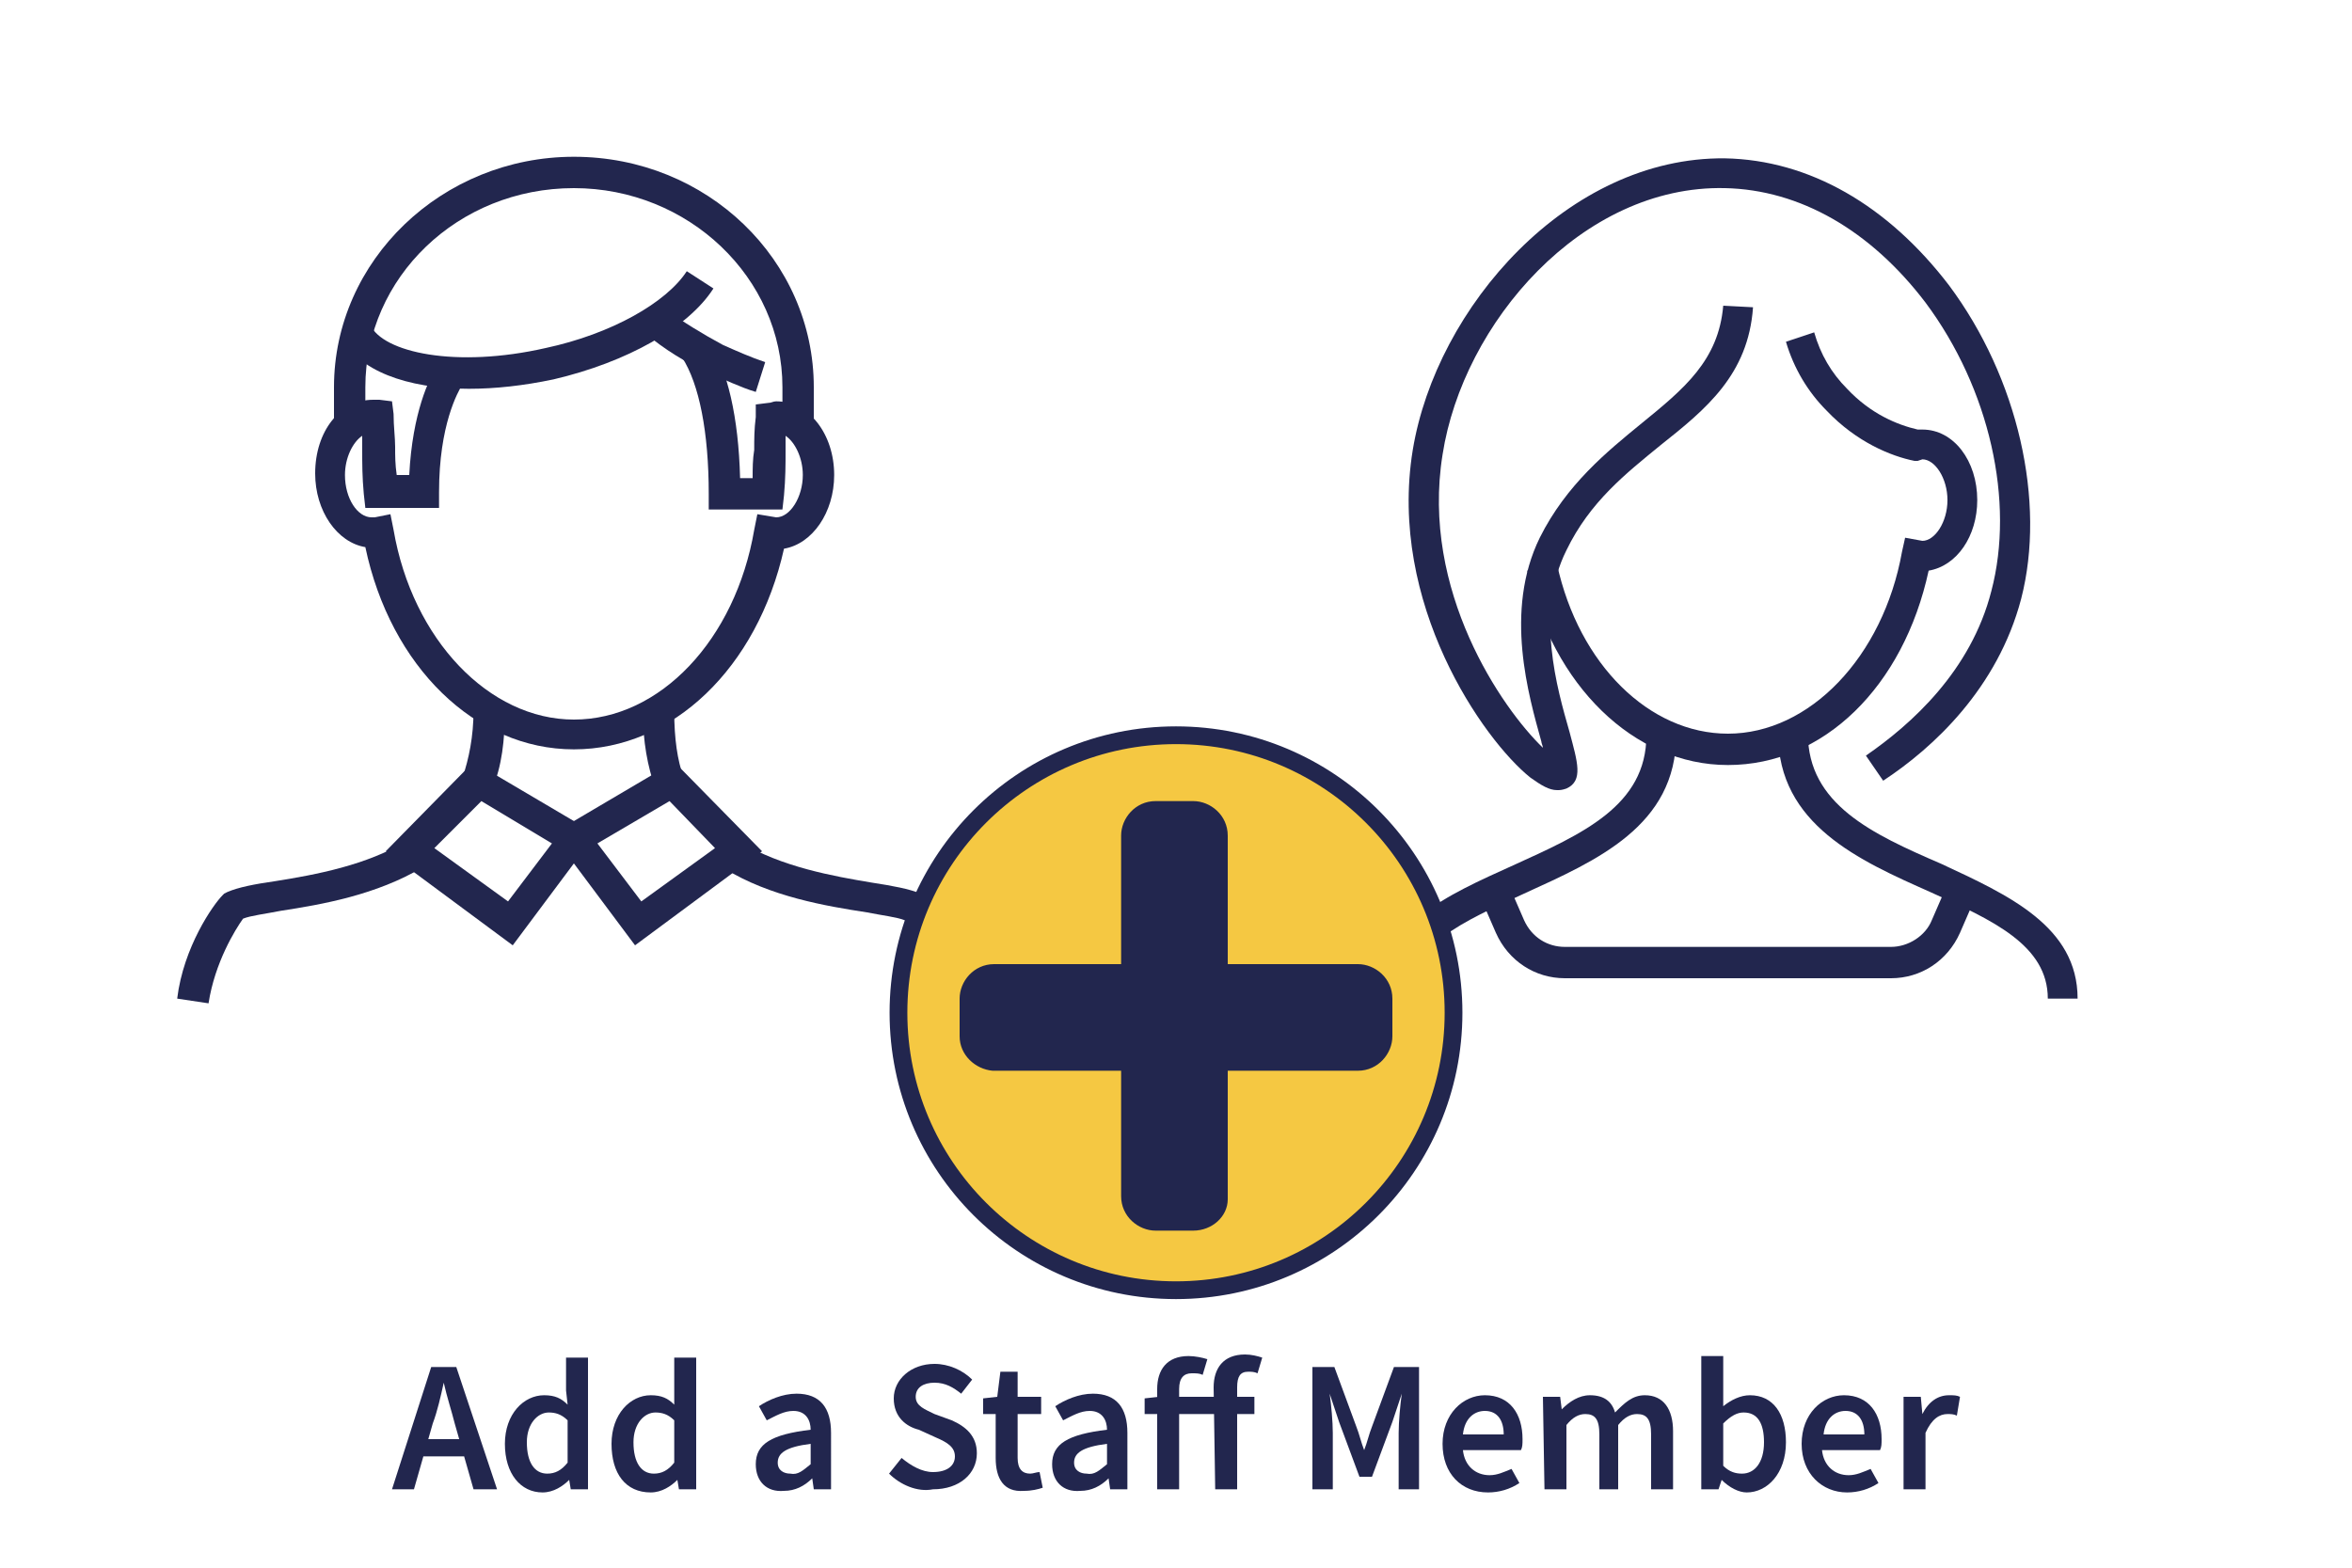
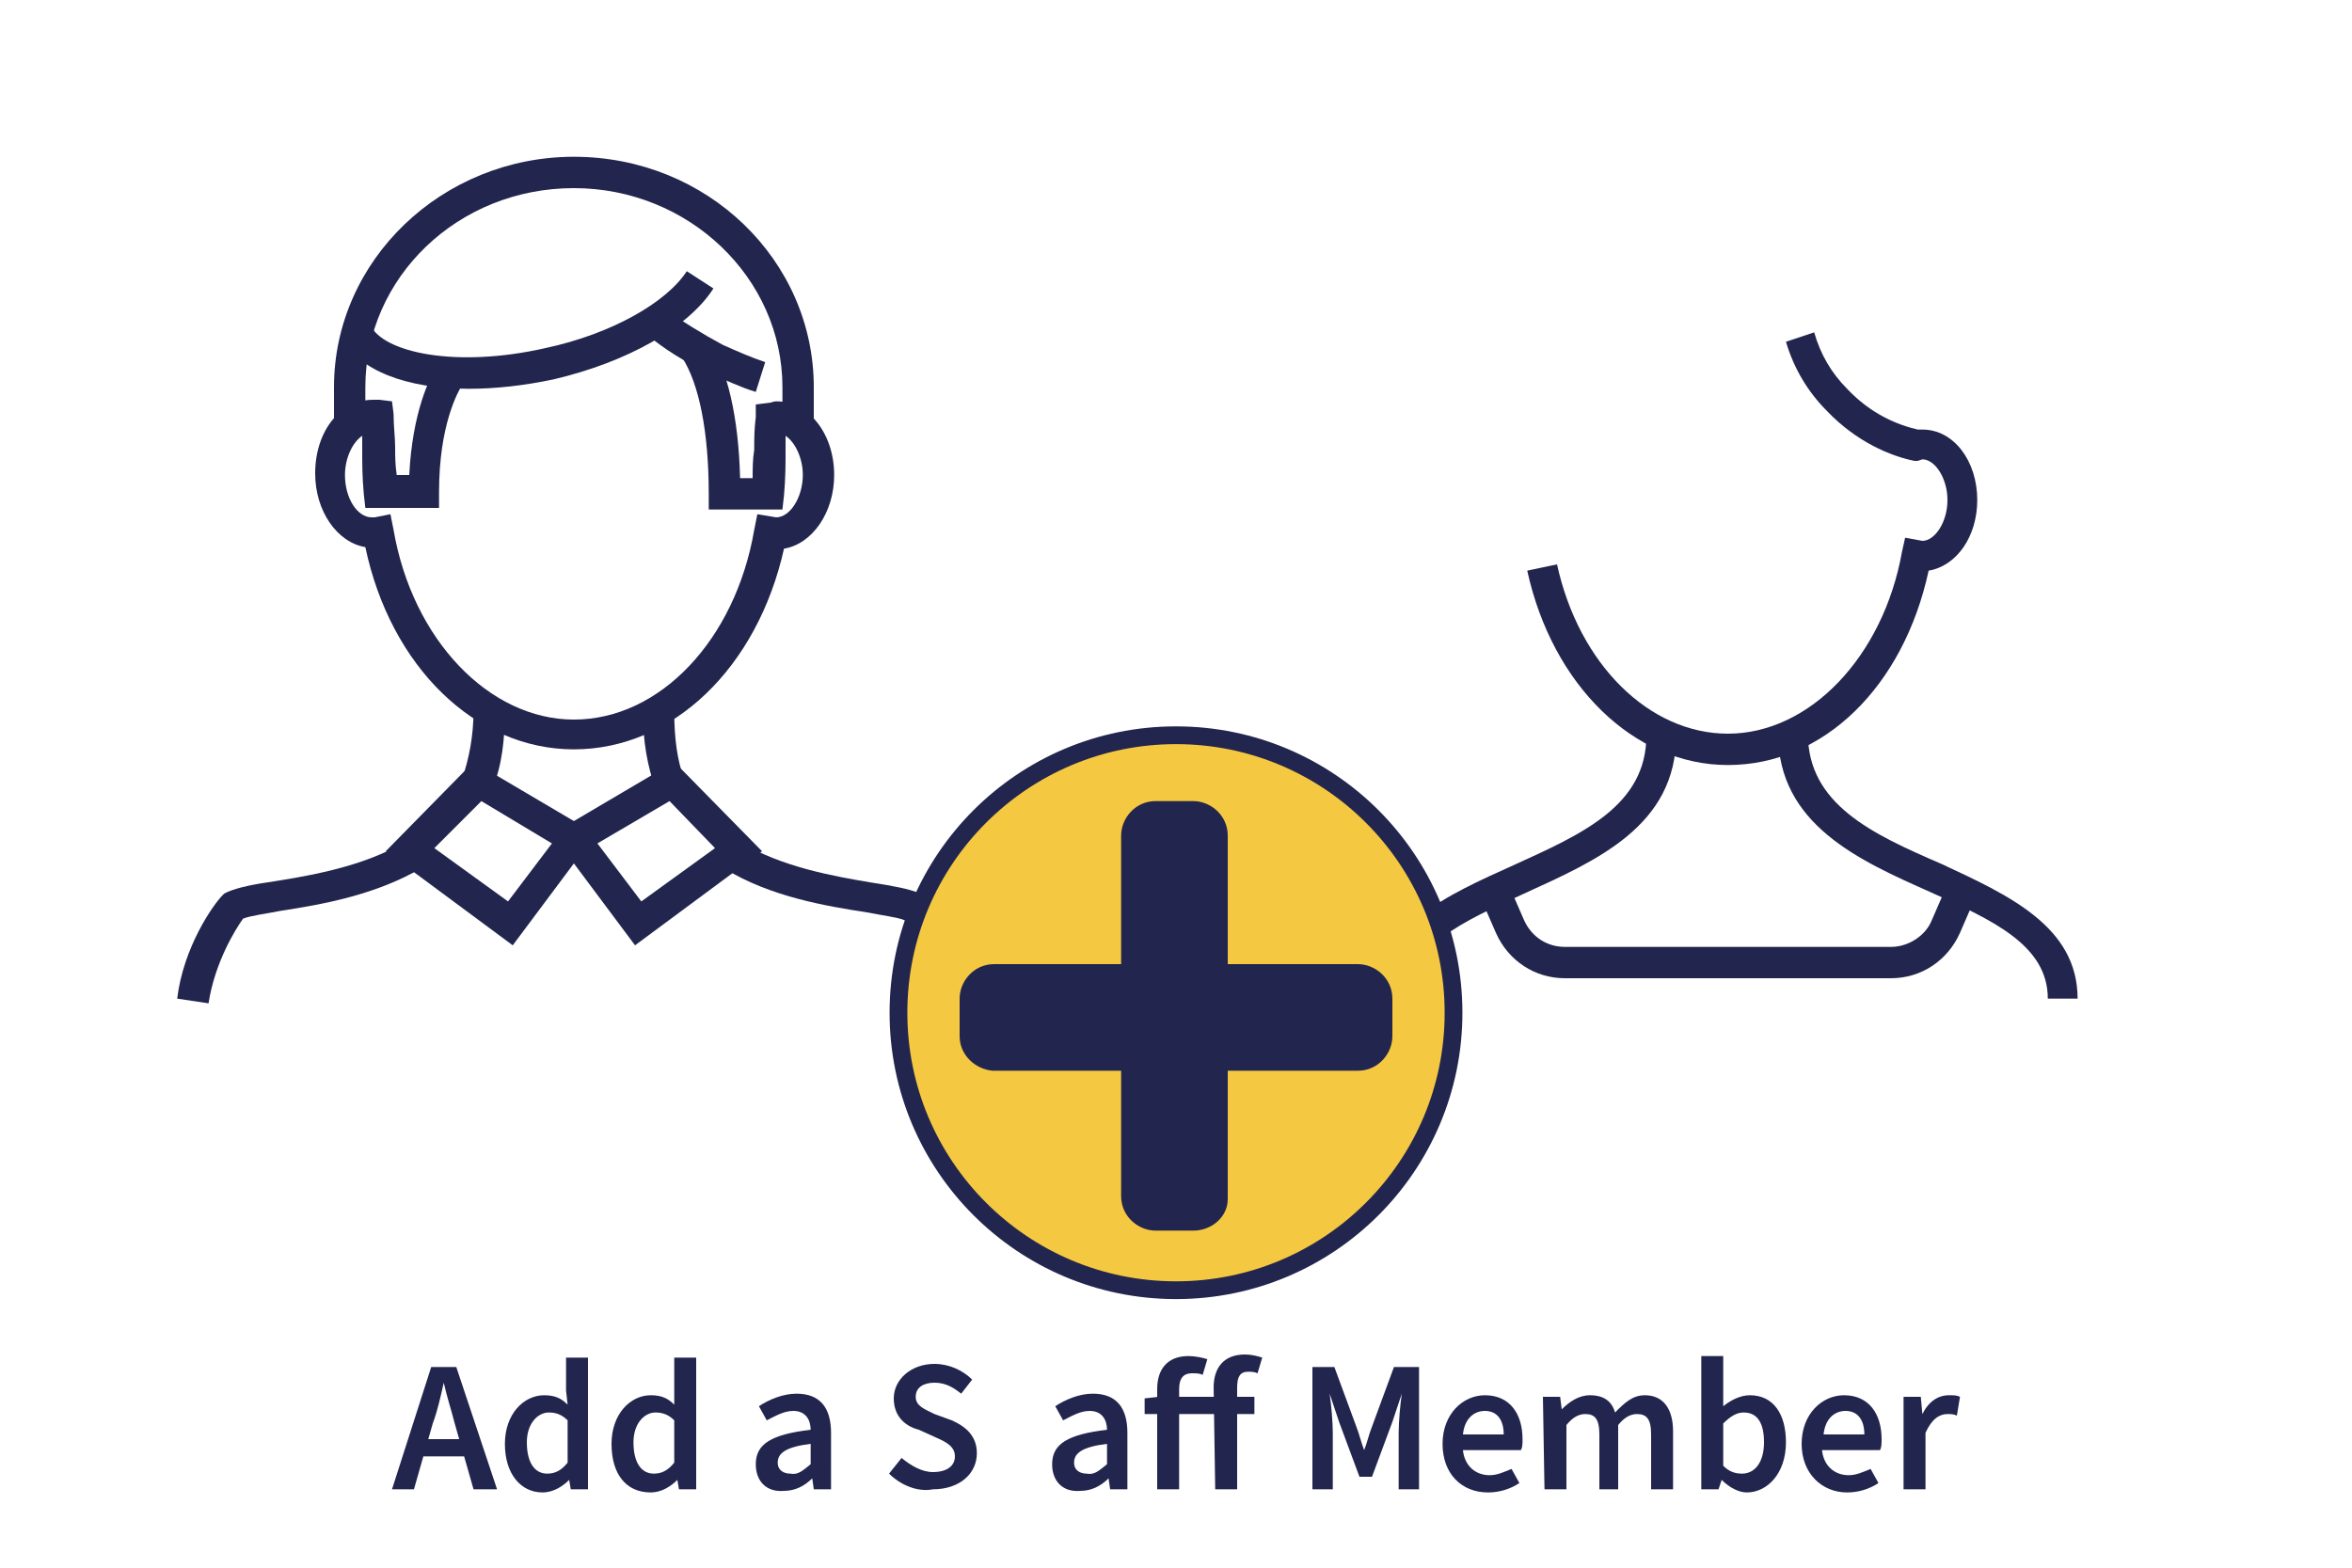
<svg xmlns="http://www.w3.org/2000/svg" version="1.1" id="Layer_1" x="0px" y="0px" viewBox="0 0 150 100" style="enable-background:new 0 0 150 100;" xml:space="preserve">
  <style type="text/css">
	.st0{fill:#22264E;}
	.st1{fill:#F5C842;stroke:#22264E;stroke-width:1.133;stroke-miterlimit:10;}
</style>
  <g>
    <g>
      <g>
        <path class="st0" d="M13.3,64l-2-0.3c0.4-3.3,2.3-6,2.9-6.6l0.1-0.1l0.2-0.1c0.7-0.3,1.7-0.5,3.1-0.7c2.5-0.4,5.8-1,8.4-2.6     l1,1.7c-3,1.8-6.5,2.4-9.1,2.8c-1,0.2-1.9,0.3-2.4,0.5C15,59.3,13.7,61.4,13.3,64z" />
      </g>
      <g>
        <path class="st0" d="M31.4,50.3l-1.9-0.7c0.4-1.2,0.7-2.6,0.7-4.3h2C32.2,47.2,32,48.9,31.4,50.3z" />
      </g>
    </g>
    <g>
      <g>
        <path class="st0" d="M59.9,64c-0.4-2.7-1.7-4.8-2.2-5.3c-0.5-0.2-1.4-0.3-2.4-0.5c-2.6-0.4-6.2-1-9.1-2.8l1-1.7     c2.6,1.6,6,2.2,8.4,2.6c1.3,0.2,2.4,0.4,3.1,0.7l0.2,0.1l0.1,0.1c0.6,0.6,2.4,3.3,2.9,6.6L59.9,64z" />
      </g>
      <g>
        <path class="st0" d="M41.8,50.3c-0.5-1.4-0.8-3-0.8-4.9h2c0,1.7,0.2,3.1,0.6,4.2L41.8,50.3z" />
      </g>
    </g>
    <g>
      <path class="st0" d="M29.9,24.8c-4,0-7.1-1.2-8.1-3.3l1.8-0.8c0.8,1.8,5.5,2.8,11.2,1.5c4.2-0.9,7.7-2.9,9-4.9l1.7,1.1    c-1.6,2.5-5.5,4.7-10.2,5.8C33.4,24.6,31.6,24.8,29.9,24.8z" />
    </g>
    <g>
      <path class="st0" d="M48.2,25c-1-0.3-2-0.8-3-1.2c-1.5-0.7-2.8-1.5-4-2.5l1.2-1.6c1.1,0.8,2.4,1.6,3.7,2.3    c0.9,0.4,1.8,0.8,2.7,1.1L48.2,25z" />
    </g>
    <g>
      <path class="st0" d="M36.6,47.8c-6.3,0-11.7-5.3-13.3-12.9c-1.8-0.3-3.2-2.3-3.2-4.7c0-2.7,1.6-4.7,3.7-4.7c0.1,0,0.3,0,0.4,0    l0.8,0.1l0.1,0.8c0,0.8,0.1,1.5,0.1,2.1s0,1.1,0.1,1.8h0.8c0.2-4,1.3-6.2,1.7-6.8l1.7,1C29.2,25,28,27.1,28,31.4v1h-4.7l-0.1-0.9    c-0.1-1.1-0.1-1.9-0.1-2.8c0-0.3,0-0.6,0-0.9c-0.6,0.4-1.1,1.4-1.1,2.5c0,1.5,0.8,2.7,1.7,2.7h0.2l1-0.2l0.2,1    c1.2,7,6.1,12.1,11.5,12.1c5.5,0,10.3-5.1,11.5-12.1l0.2-1l1.2,0.2c0.9,0,1.7-1.3,1.7-2.7c0-1.1-0.5-2.1-1.1-2.5c0,0.3,0,0.6,0,1    c0,0.8,0,1.7-0.1,2.8l-0.1,0.9h-4.7v-1c0-3.9-0.6-7-1.7-8.7l1.7-1.1c1.2,1.9,1.9,4.9,2,8.8H48c0-0.6,0-1.2,0.1-1.8    c0-0.7,0-1.3,0.1-2.1v-0.8l0.8-0.1c0.2,0,0.3-0.1,0.5-0.1c2.1,0,3.7,2.1,3.7,4.7c0,2.4-1.4,4.4-3.2,4.7    C48.3,42.6,42.9,47.8,36.6,47.8z" />
    </g>
    <g>
      <g>
        <path class="st0" d="M32.7,60.3l-8.1-6l5.6-5.7l7.8,4.6L32.7,60.3z M27.7,54.1l4.7,3.4l2.8-3.7l-4.5-2.7L27.7,54.1z" />
      </g>
      <g>
        <path class="st0" d="M40.5,60.3l-5.3-7.1l7.8-4.6l5.6,5.7L40.5,60.3z M38.1,53.8l2.8,3.7l4.7-3.4l-2.9-3L38.1,53.8z" />
      </g>
    </g>
    <g>
      <path class="st0" d="M51.9,27.1h-2v-2.4c0-7-6-12.7-13.3-12.7c-7.4,0-13.3,5.7-13.3,12.7v2.4h-2v-2.4c0-8.1,6.9-14.7,15.3-14.7    c8.5,0,15.3,6.6,15.3,14.7V27.1z" />
    </g>
  </g>
  <g>
    <g>
      <g>
        <path class="st0" d="M89.8,63.7h-1.9c0-4.7,4.4-6.6,8.6-8.5c4.4-2,8.5-3.8,8.5-8.3h1.9c0,5.8-5.1,8-9.7,10.1     C93.3,58.8,89.8,60.3,89.8,63.7z" />
      </g>
      <g>
        <path class="st0" d="M132.5,63.7h-1.9c0-3.4-3.5-5-7.5-6.8c-4.5-2-9.7-4.3-9.7-10.1h1.9c0,4.5,4.1,6.4,8.5,8.3     C128.1,57.1,132.5,59.1,132.5,63.7z" />
      </g>
      <g>
        <path class="st0" d="M120.6,62.4H99.8c-1.9,0-3.6-1.1-4.4-2.9l-1-2.3l1.8-0.8l1,2.3c0.5,1.1,1.5,1.7,2.6,1.7h20.8     c1.1,0,2.2-0.7,2.6-1.7l1-2.3l1.8,0.8l-1,2.3C124.2,61.3,122.5,62.4,120.6,62.4z" />
      </g>
    </g>
    <g>
-       <path class="st0" d="M99.3,50.4c-0.5,0-1-0.3-1.7-0.8c-3-2.4-9.1-11.1-7.5-20.9C91.6,19.6,100,10,110,10.1    c5.4,0.1,10.4,3,14.3,8.1c4.4,5.9,6.2,13.8,4.6,20c-1.5,5.7-5.6,9.5-8.8,11.6l-1.1-1.6c2.9-2,6.7-5.4,8-10.5    c1.5-5.7-0.1-12.9-4.2-18.4c-3.5-4.6-8-7.2-12.8-7.3c-9.1-0.2-16.7,8.6-18,17c-1.4,8.7,3.8,16.2,6.4,18.7c0-0.1-0.1-0.3-0.1-0.4    c-0.8-2.9-2.4-8.3-0.1-13c1.7-3.4,4.3-5.5,6.5-7.3c2.7-2.2,4.9-4,5.2-7.5l1.9,0.1c-0.3,4.3-3,6.5-5.9,8.8c-2.2,1.8-4.5,3.6-6,6.7    c-2,4-0.6,8.8,0.2,11.6c0.5,1.9,0.9,3.1-0.2,3.6C99.6,50.4,99.5,50.4,99.3,50.4z" />
-     </g>
+       </g>
    <g>
      <path class="st0" d="M110.2,48.8c-6,0-11.2-5.1-12.8-12.4l1.9-0.4c1.4,6.4,5.9,10.8,10.9,10.8c5.2,0,9.9-4.9,11.1-11.6l0.2-0.9    l1.1,0.2c0.8,0,1.6-1.2,1.6-2.6s-0.8-2.6-1.6-2.6l-0.3,0.1h-0.2c-1.5-0.3-3.7-1.2-5.6-3.2c-1.2-1.2-2.1-2.7-2.6-4.4l1.8-0.6    c0.4,1.4,1.1,2.6,2.1,3.6c1.5,1.6,3.2,2.3,4.5,2.6c0.1,0,0.2,0,0.3,0c2,0,3.5,2,3.5,4.5c0,2.3-1.3,4.2-3.1,4.5    C121.4,43.8,116.3,48.8,110.2,48.8z" />
    </g>
  </g>
  <g>
    <circle class="st1" cx="75" cy="64.6" r="17.7" />
    <path class="st0" d="M76.1,78.5h-2.4c-1.1,0-2.2-0.9-2.2-2.2v-23c0-1.1,0.9-2.2,2.2-2.2h2.4c1.1,0,2.2,0.9,2.2,2.2v23.2   C78.3,77.6,77.3,78.5,76.1,78.5z" />
    <path class="st0" d="M61.2,66.1v-2.4c0-1.1,0.9-2.2,2.2-2.2h23.2c1.1,0,2.2,0.9,2.2,2.2v2.4c0,1.1-0.9,2.2-2.2,2.2H63.3   C62.2,68.2,61.2,67.3,61.2,66.1z" />
  </g>
  <g>
    <path class="st0" d="M27.5,87.2h1.6l2.6,7.8h-1.5L29,90.8c-0.2-0.8-0.5-1.7-0.7-2.6l0,0c-0.2,0.9-0.4,1.8-0.7,2.6L26.4,95H25   L27.5,87.2z M26.5,91.8h3.7v1.1h-3.7V91.8z" />
    <path class="st0" d="M32.2,92.1c0-1.9,1.2-3.1,2.5-3.1c0.7,0,1.1,0.2,1.5,0.6l-0.1-0.9v-2.1h1.4V95h-1.1l-0.1-0.6l0,0   c-0.4,0.4-1,0.8-1.7,0.8C33.2,95.2,32.2,94,32.2,92.1z M36.2,93.3v-2.7c-0.4-0.4-0.8-0.5-1.2-0.5c-0.7,0-1.4,0.7-1.4,1.9   c0,1.3,0.5,2,1.3,2C35.4,94,35.8,93.8,36.2,93.3z" />
    <path class="st0" d="M39,92.1c0-1.9,1.2-3.1,2.5-3.1c0.7,0,1.1,0.2,1.5,0.6v-0.9v-2.1h1.4V95h-1.1l-0.1-0.6l0,0   c-0.4,0.4-1,0.8-1.7,0.8C39.9,95.2,39,94,39,92.1z M43,93.3v-2.7c-0.4-0.4-0.8-0.5-1.2-0.5c-0.7,0-1.4,0.7-1.4,1.9   c0,1.3,0.5,2,1.3,2C42.2,94,42.6,93.8,43,93.3z" />
    <path class="st0" d="M48.2,93.4c0-1.3,1-1.9,3.5-2.2c0-0.6-0.3-1.2-1.1-1.2c-0.6,0-1.1,0.3-1.7,0.6l-0.5-0.9   c0.6-0.4,1.5-0.8,2.4-0.8c1.5,0,2.2,0.9,2.2,2.5V95h-1.1l-0.1-0.7l0,0c-0.5,0.5-1.1,0.8-1.8,0.8C48.9,95.2,48.2,94.5,48.2,93.4z    M51.7,93.4v-1.3c-1.6,0.2-2.1,0.6-2.1,1.2c0,0.5,0.4,0.7,0.8,0.7C50.9,94.1,51.2,93.8,51.7,93.4z" />
    <path class="st0" d="M56.7,94l0.8-1c0.6,0.5,1.3,0.9,2,0.9c0.9,0,1.4-0.4,1.4-1s-0.5-0.9-1.2-1.2l-1.1-0.5c-0.8-0.2-1.6-0.8-1.6-2   c0-1.2,1.1-2.2,2.6-2.2c0.9,0,1.8,0.4,2.4,1l-0.7,0.9c-0.5-0.4-1-0.7-1.7-0.7s-1.2,0.3-1.2,0.9s0.6,0.8,1.2,1.1l1.1,0.4   c0.9,0.4,1.6,1,1.6,2.1c0,1.3-1.1,2.3-2.8,2.3C58.5,95.2,57.4,94.7,56.7,94z" />
-     <path class="st0" d="M63.5,93v-2.8h-0.8v-1l0.9-0.1l0.2-1.6h1.1v1.6h1.5v1.1h-1.5V93c0,0.7,0.3,1,0.8,1c0.2,0,0.4-0.1,0.6-0.1   l0.2,1c-0.3,0.1-0.7,0.2-1.2,0.2C64,95.2,63.5,94.3,63.5,93z" />
    <path class="st0" d="M67.1,93.4c0-1.3,1-1.9,3.5-2.2c0-0.6-0.3-1.2-1.1-1.2c-0.6,0-1.1,0.3-1.7,0.6l-0.5-0.9   c0.6-0.4,1.5-0.8,2.4-0.8c1.5,0,2.2,0.9,2.2,2.5V95h-1.1l-0.1-0.7l0,0c-0.5,0.5-1.1,0.8-1.8,0.8C67.8,95.2,67.1,94.5,67.1,93.4z    M70.6,93.4v-1.3c-1.6,0.2-2.1,0.6-2.1,1.2c0,0.5,0.4,0.7,0.8,0.7C69.8,94.1,70.1,93.8,70.6,93.4z" />
    <path class="st0" d="M73,89.2l0.9-0.1H80v1.1h-7V89.2z M73.8,88.6c0-1.2,0.6-2.1,2-2.1c0.4,0,0.9,0.1,1.2,0.2l-0.3,1   c-0.2-0.1-0.4-0.1-0.7-0.1c-0.5,0-0.8,0.3-0.8,1V95h-1.4C73.8,95,73.8,88.6,73.8,88.6z M77.4,88.5c0-1.2,0.6-2.1,2-2.1   c0.4,0,0.8,0.1,1.1,0.2l-0.3,1c-0.2-0.1-0.4-0.1-0.6-0.1c-0.5,0-0.7,0.3-0.7,1V95h-1.4L77.4,88.5L77.4,88.5z" />
    <path class="st0" d="M83.5,87.2h1.6l1.4,3.8c0.2,0.5,0.3,1,0.5,1.5l0,0c0.2-0.5,0.3-1,0.5-1.5l1.4-3.8h1.6V95h-1.3v-3.6   c0-0.7,0.1-1.8,0.2-2.5l0,0l-0.6,1.8l-1.3,3.5h-0.8l-1.3-3.5l-0.6-1.8l0,0c0.1,0.7,0.2,1.8,0.2,2.5V95h-1.3v-7.8H83.5z" />
    <path class="st0" d="M92,92.1c0-1.9,1.3-3.1,2.7-3.1c1.6,0,2.4,1.2,2.4,2.8c0,0.3,0,0.5-0.1,0.7h-3.7c0.1,1,0.8,1.6,1.7,1.6   c0.5,0,0.9-0.2,1.4-0.4l0.5,0.9c-0.6,0.4-1.3,0.6-2,0.6C93.2,95.2,92,94,92,92.1z M95.9,91.5c0-0.9-0.4-1.5-1.2-1.5   c-0.7,0-1.3,0.5-1.4,1.5H95.9z" />
    <path class="st0" d="M98.4,89.1h1.1l0.1,0.8l0,0c0.5-0.5,1.1-0.9,1.8-0.9c0.9,0,1.4,0.4,1.6,1.1c0.6-0.6,1.1-1.1,1.9-1.1   c1.2,0,1.8,0.9,1.8,2.3V95h-1.4v-3.5c0-1-0.3-1.3-0.9-1.3c-0.4,0-0.8,0.2-1.2,0.7V95H102v-3.5c0-1-0.3-1.3-0.9-1.3   c-0.4,0-0.8,0.2-1.2,0.7V95h-1.4L98.4,89.1L98.4,89.1z" />
    <path class="st0" d="M109.8,94.4L109.8,94.4l-0.2,0.6h-1.1v-8.5h1.4v2.2v1c0.5-0.4,1.1-0.7,1.7-0.7c1.5,0,2.3,1.2,2.3,3   c0,2-1.2,3.2-2.5,3.2C110.9,95.2,110.3,94.9,109.8,94.4z M112.5,92c0-1.2-0.4-1.9-1.3-1.9c-0.4,0-0.8,0.2-1.3,0.7v2.7   c0.4,0.4,0.8,0.5,1.2,0.5C111.9,94,112.5,93.3,112.5,92z" />
    <path class="st0" d="M114.9,92.1c0-1.9,1.3-3.1,2.7-3.1c1.6,0,2.4,1.2,2.4,2.8c0,0.3,0,0.5-0.1,0.7h-3.7c0.1,1,0.8,1.6,1.7,1.6   c0.5,0,0.9-0.2,1.4-0.4l0.5,0.9c-0.6,0.4-1.3,0.6-2,0.6C116.2,95.2,114.9,94,114.9,92.1z M118.9,91.5c0-0.9-0.4-1.5-1.2-1.5   c-0.7,0-1.3,0.5-1.4,1.5H118.9z" />
    <path class="st0" d="M121.4,89.1h1.1l0.1,1.1l0,0c0.4-0.8,1-1.2,1.7-1.2c0.3,0,0.5,0,0.7,0.1l-0.2,1.2c-0.2-0.1-0.4-0.1-0.6-0.1   c-0.5,0-1,0.3-1.4,1.2V95h-1.4C121.4,95,121.4,89.1,121.4,89.1z" />
  </g>
</svg>